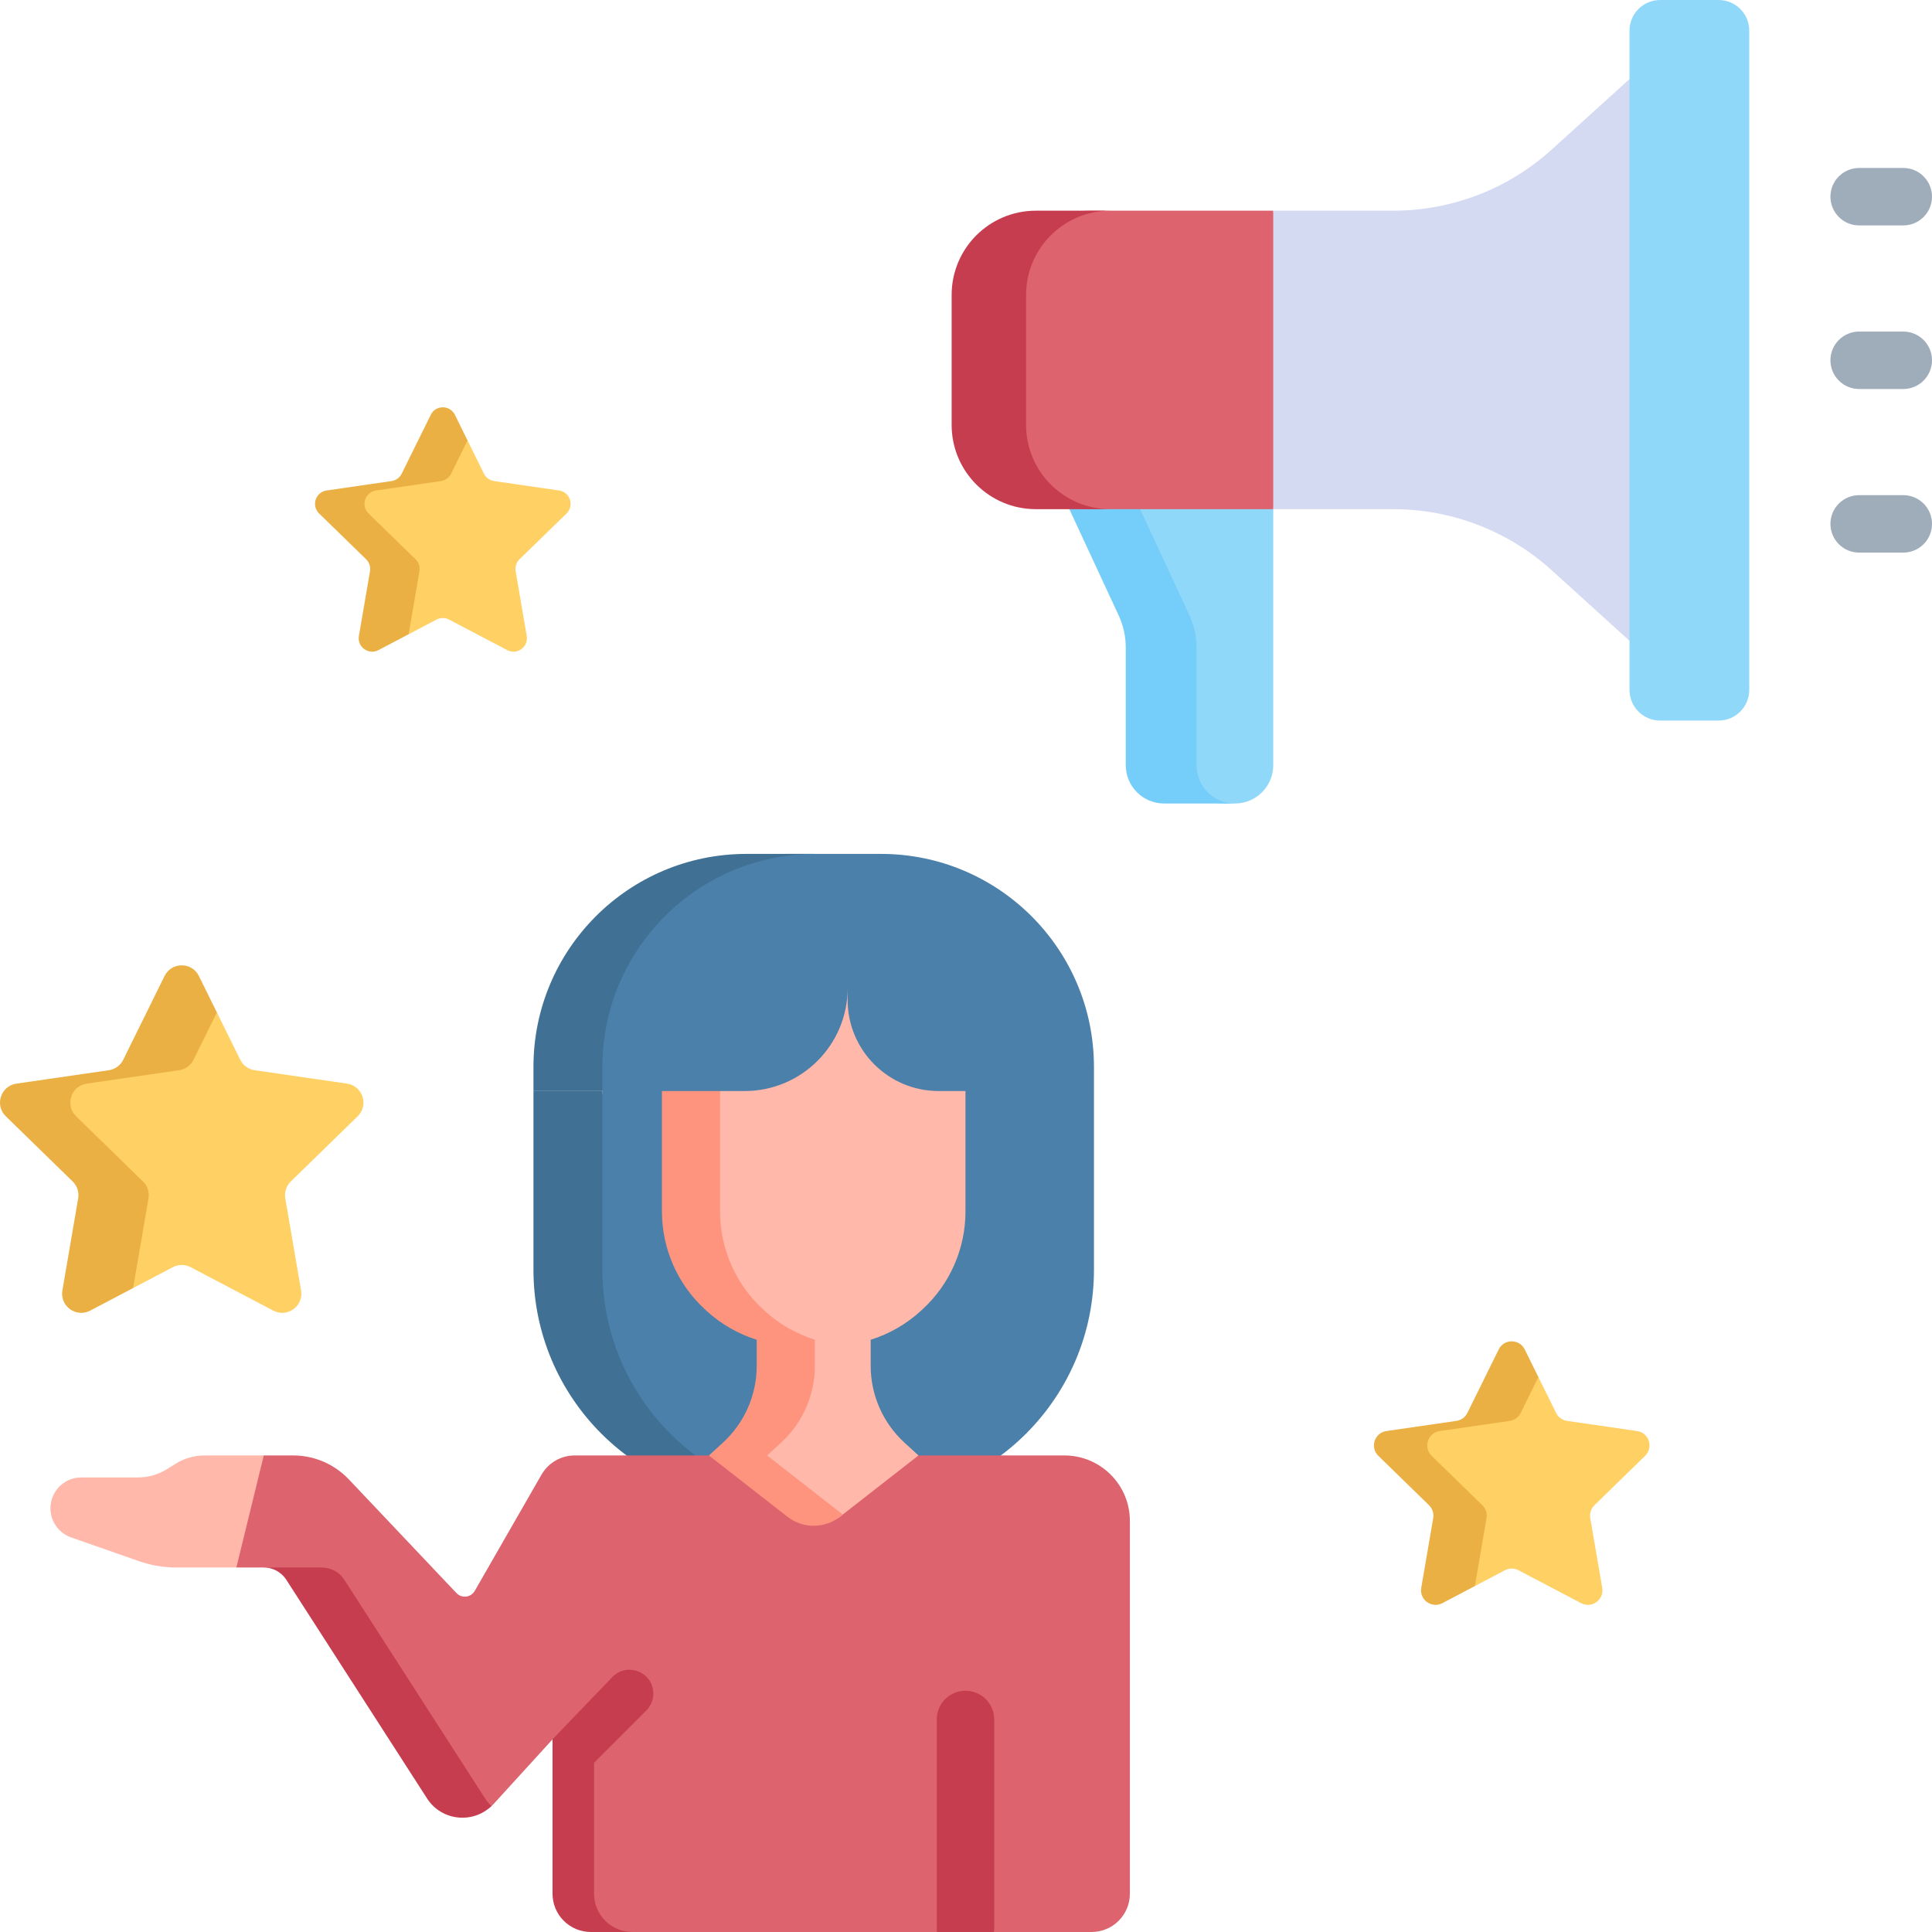
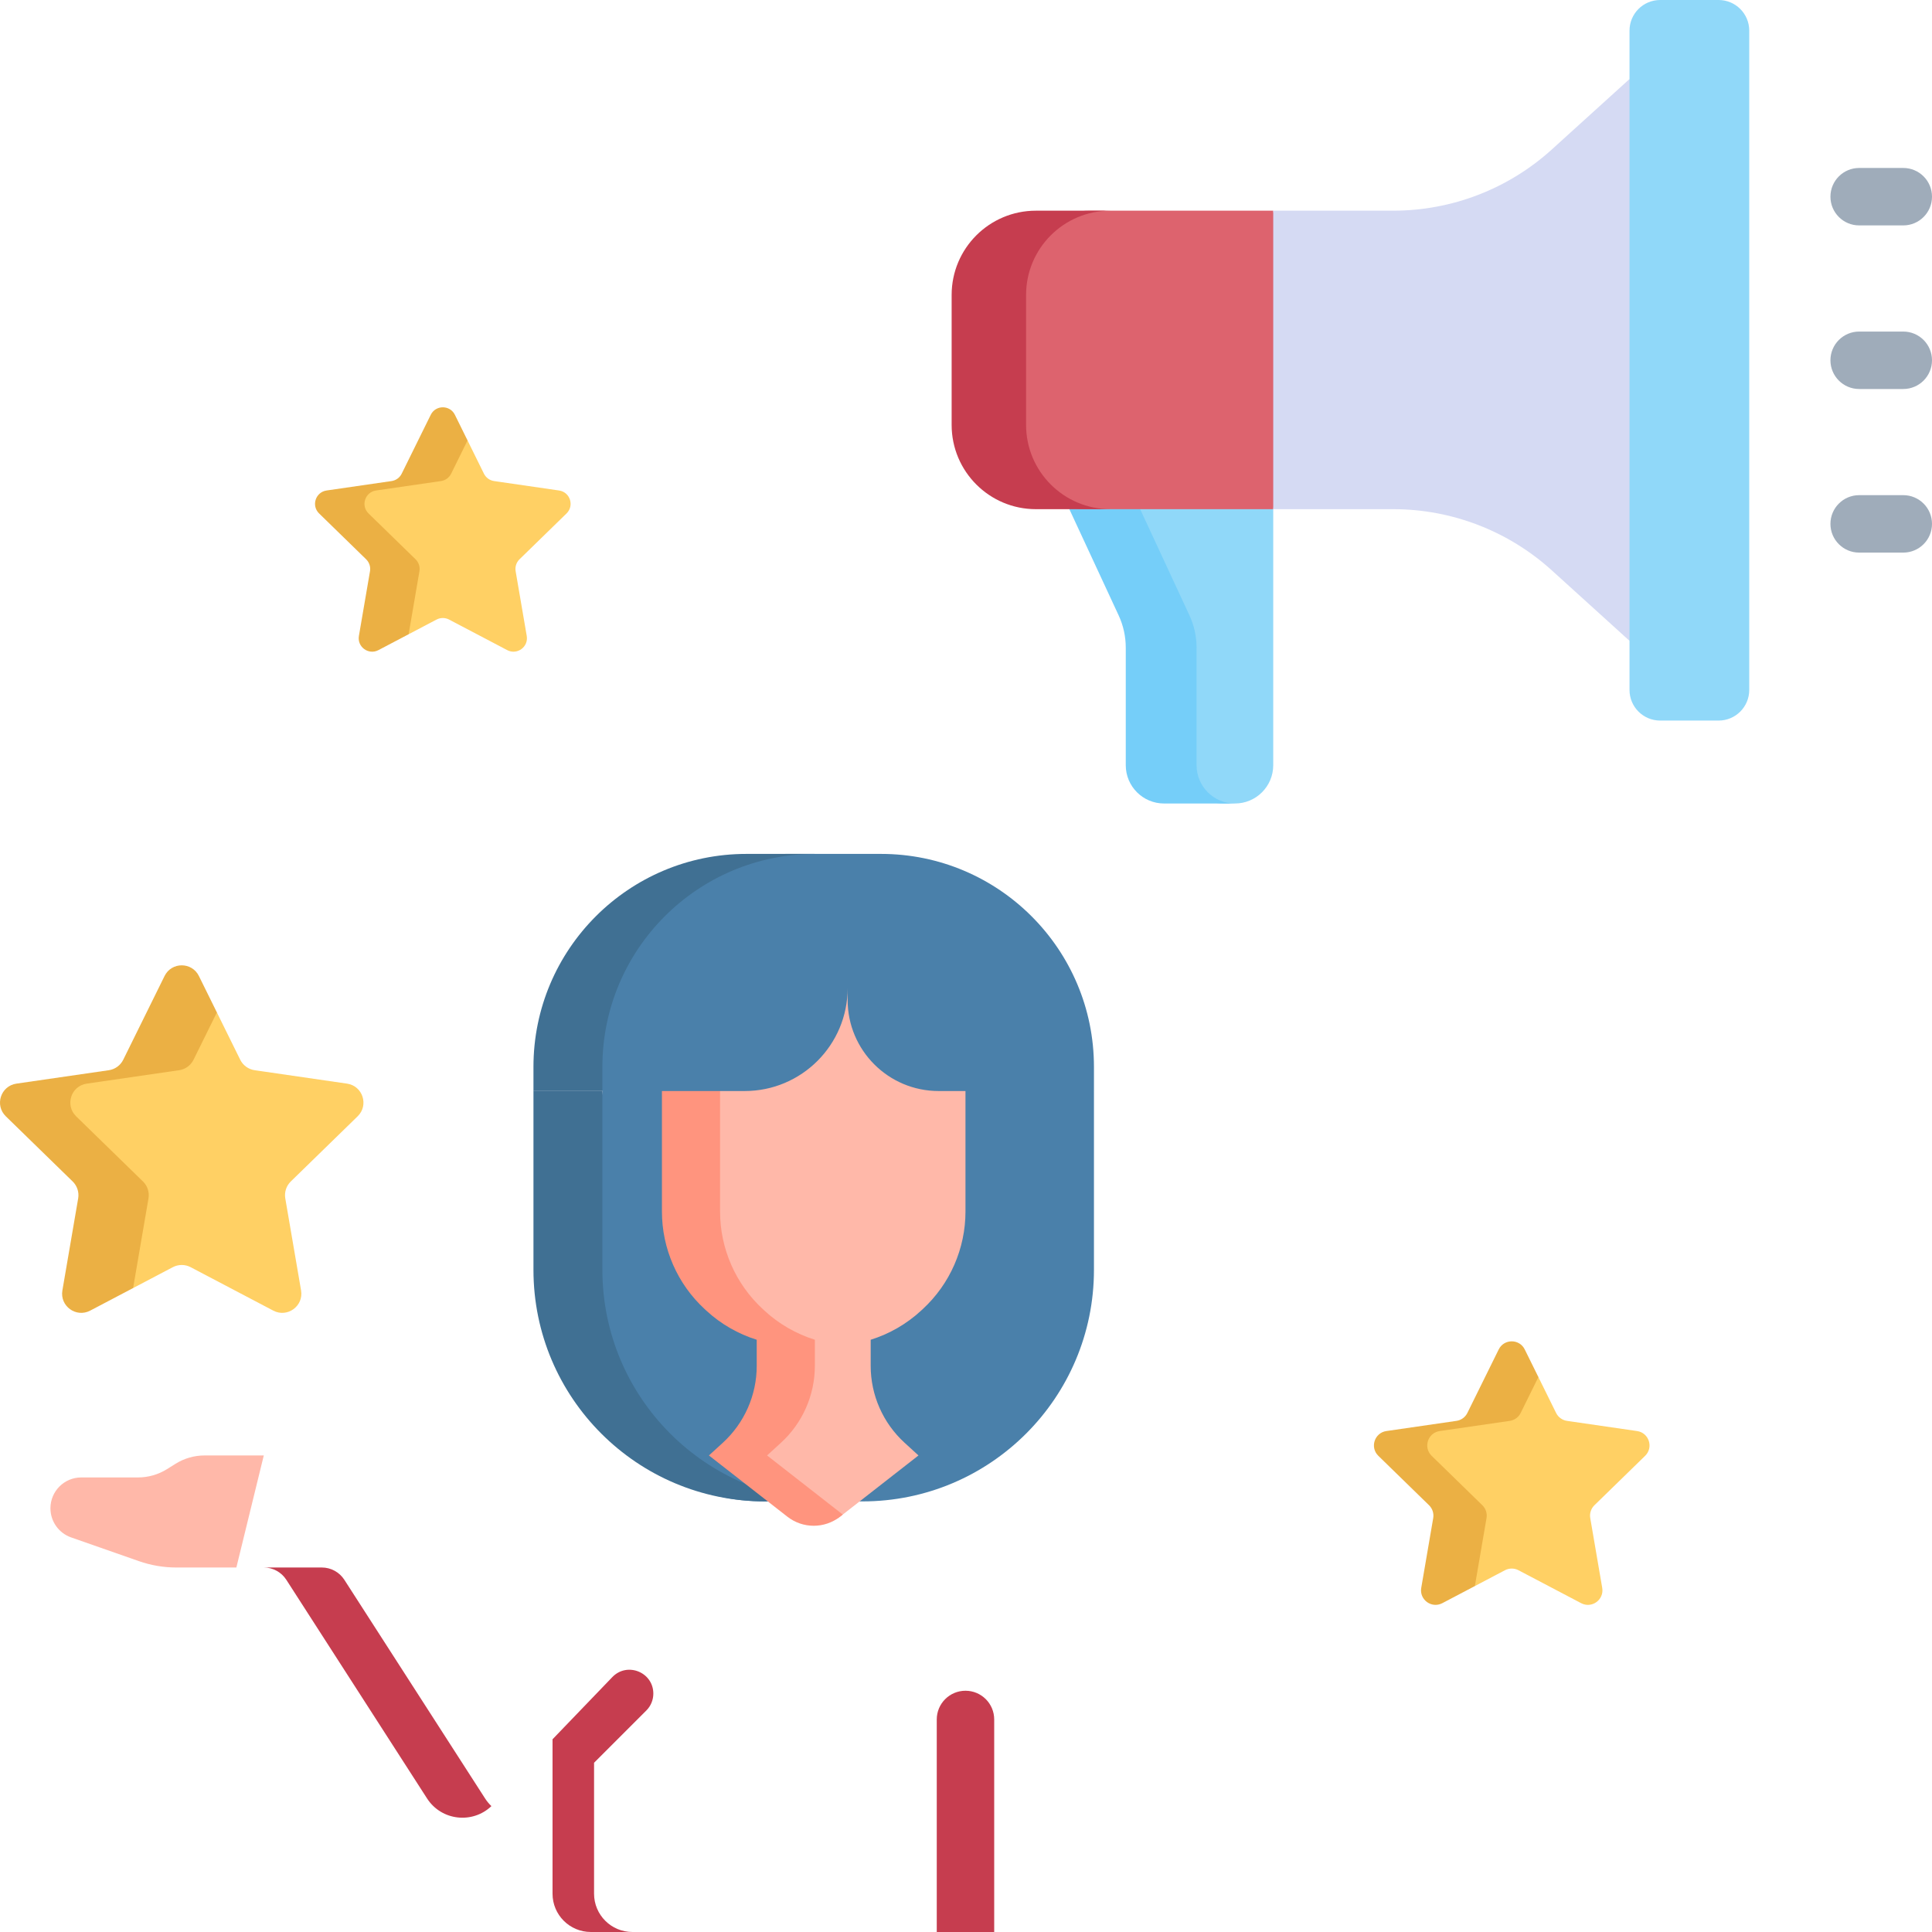
<svg xmlns="http://www.w3.org/2000/svg" id="Capa_1" height="512" viewBox="0 0 512 512" width="512">
  <g>
    <g>
      <path d="m297.24 126.712 13.678 36.368c1.242 2.677 1.886 5.593 1.886 8.545v31.162c0 5.605 5.711 10.149 11.316 10.149h3.15c5.605 0 10.149-4.544 10.149-10.149v-76.074h-40.179z" fill="#90d8f9" />
    </g>
    <g>
      <path d="m317.103 202.787v-31.162c0-2.951-.644-5.867-1.886-8.545l-16.878-36.368h-18.765l16.878 36.368c1.242 2.677 1.886 5.593 1.886 8.545v31.162c0 5.605 4.544 10.149 10.149 10.149h18.765c-5.605-.001-10.149-4.544-10.149-10.149z" fill="#75cef9" />
    </g>
    <g>
      <path d="m343.74 100.054-6.321 34.882h-49.659c-12.15 0-21.24-9.85-21.24-22v-35.102c0-12.15 10.17-22 22.32-22h48.579z" fill="#dd636e" />
    </g>
    <g>
      <path d="m271.923 112.61v-34.449c0-12.331 9.996-22.327 22.327-22.327h-19.729c-12.331 0-22.327 9.996-22.327 22.327v34.448c0 12.331 9.996 22.327 22.327 22.327h19.729c-12.331.001-22.327-9.996-22.327-22.326z" fill="#c63d4f" />
    </g>
    <g>
      <path d="m369.227 55.834h-31.808v79.102h31.808c15.527 0 30.499 5.776 42.003 16.205l20.608 18.682 22.962-72.11-22.962-76.767-20.608 18.683c-11.504 10.429-26.476 16.205-42.003 16.205z" fill="#d5daf3" />
    </g>
    <g>
      <path d="m463.567 182.838v-174.719c0-4.484-3.635-8.119-8.119-8.119h-15.492c-4.484 0-8.119 3.635-8.119 8.119v174.719c0 4.484 3.635 8.119 8.119 8.119h15.492c4.484 0 8.119-3.635 8.119-8.119z" fill="#90d8f9" />
    </g>
    <g>
      <path d="m504.388 59.735h-11.691c-4.204 0-7.612-3.408-7.612-7.611s3.407-7.611 7.612-7.611h11.691c4.204 0 7.612 3.408 7.612 7.611s-3.407 7.611-7.612 7.611z" fill="#9facba" />
    </g>
    <g>
      <path d="m504.388 103.09h-11.691c-4.204 0-7.612-3.408-7.612-7.611s3.407-7.611 7.612-7.611h11.691c4.204 0 7.612 3.408 7.612 7.611s-3.407 7.611-7.612 7.611z" fill="#9facba" />
    </g>
    <g>
      <path d="m504.388 146.445h-11.691c-4.204 0-7.612-3.408-7.612-7.611 0-4.204 3.407-7.612 7.612-7.612h11.691c4.204 0 7.612 3.408 7.612 7.612 0 4.203-3.407 7.611-7.612 7.611z" fill="#9facba" />
    </g>
    <g>
      <path d="m159.64 289.135-4.36 47.384c0 33.893 13.568 61.369 47.461 61.369h25.799c33.893 0 61.369-27.476 61.369-61.369v-47.384l-65.389-43.289z" fill="#4a80aa" />
    </g>
    <g>
      <path d="m159.64 336.518v-47.384h-18.268v47.384c0 33.893 27.476 61.369 61.369 61.369h18.268c-33.893.001-61.369-27.475-61.369-61.369z" fill="#407093" />
    </g>
    <g>
-       <path d="m282.074 385.709h-38.666l-29.988 11.396-25.546-11.396h-35.573c-3.634 0-6.99 1.943-8.8 5.094l-17.688 30.796c-1.016 1.768-3.449 2.058-4.851.577l-28.517-30.123c-3.833-4.049-9.164-6.343-14.74-6.343h-7.798l-13.661 8.383-.913 16.441 7.307 4.871h7.267c2.416 0 13.506 1.228 14.813 3.259l34.02 49.361c3.967 6.164 7.128 15.471 12.066 10.054l15.62-17.135 6.874 40.201c0 5.605 4.835 10.854 10.44 10.854h84.511l7.749-14.093 7.474 14.094h25.806c5.605 0 10.149-4.544 10.149-10.149v-98.788c-.001-9.584-7.771-17.354-17.355-17.354z" fill="#dd636e" />
-     </g>
+       </g>
    <g>
      <path d="m13.366 399.71c0 3.474 2.195 6.568 5.474 7.716l17.975 6.292c3.191 1.117 6.548 1.688 9.929 1.688h15.895l7.267-29.696h-15.704c-2.716 0-5.377.764-7.679 2.205l-2.264 1.417c-2.302 1.441-4.963 2.205-7.679 2.205h-15.04c-4.514-.002-8.174 3.658-8.174 8.173z" fill="#ffb8a9" />
    </g>
    <path d="m263.474 512v-56.325c0-4.204-3.407-7.611-7.611-7.611s-7.612 3.408-7.612 7.611v56.325z" fill="#c63d4f" />
    <g>
      <path d="m128.546 476.6-37.289-57.936c-1.308-2.032-3.558-3.259-5.974-3.259h-15.376c2.416 0 4.666 1.228 5.974 3.259l37.289 57.936c3.819 5.934 12.044 6.817 17.059 2.042-.624-.596-1.19-1.276-1.683-2.042z" fill="#c63d4f" />
    </g>
    <g>
      <path d="m190.92 268.31-5.69 52.751c0 9.824 4.105 19.201 11.324 25.865l.438.404c3.858 3.561 8.431 6.174 13.358 7.718v6.916c0 7.757-3.263 15.156-8.99 20.387l-5.13 3.358 13.77 11.217c4.097 3.198 8.515 8.217 12.611 5.019l20.796-16.236-3.676-3.358c-5.727-5.231-8.99-12.631-8.99-20.387v-6.916c4.927-1.543 9.5-4.156 13.358-7.718l.438-.404c7.218-6.664 11.324-16.041 11.324-25.865v-52.751l-30.539-19.059z" fill="#ffb8a9" />
    </g>
    <g>
      <path d="m203.279 385.709 3.676-3.358c5.727-5.231 8.99-12.631 8.99-20.387v-6.916c-4.927-1.543-9.5-4.156-13.358-7.718l-.438-.404c-7.219-6.664-11.324-16.041-11.324-25.865v-52.751l40.347-15.409-5.848-3.65-49.904 19.059v52.751c0 9.824 4.105 19.201 11.324 25.865l.438.404c3.858 3.561 8.431 6.174 13.358 7.718v6.916c0 7.757-3.263 15.156-8.99 20.387l-3.676 3.358 20.796 16.236c4.097 3.198 9.844 3.198 13.941 0l.732-.571z" fill="#ff947e" />
    </g>
    <path d="m233.472 226.294h-25.092c-31.169 0-53.1 25.268-53.1 56.437l4.36 6.403h37.714c15.066 0 27.28-12.213 27.28-27.28v3.166c0 13.317 10.796 24.113 24.113 24.113h3.654 37.509v-6.403c-.001-31.168-25.268-56.436-56.438-56.436z" fill="#4a80aa" />
    <g>
      <path d="m216.077 226.294h-18.268c-31.169 0-56.437 25.268-56.437 56.437v6.403h18.268v-6.403c0-31.169 25.267-56.437 56.437-56.437z" fill="#407093" />
    </g>
    <g>
      <path d="m45.799 335.816-10.524 5.533-4.573-3.693c-3.723 1.957-8.074-1.204-7.363-5.349l6.091-15.129c.282-1.646-.263-3.326-1.459-4.491l-20.943-15.826c-3.012-2.936-1.35-8.05 2.812-8.655l25.699-4.244c1.653-.24 3.082-1.278 3.821-2.776l6.66-18.9c1.861-3.771 3.024-.531 4.885 3.24l6.572 2.781 6.185 12.532c.739 1.498 2.168 2.536 3.821 2.776l24.488 3.558c4.162.605 5.824 5.72 2.812 8.655l-17.719 17.272c-1.196 1.166-1.742 2.845-1.459 4.491l4.183 24.389c.711 4.145-3.64 7.306-7.363 5.349l-21.902-11.515c-1.48-.775-3.246-.775-4.724.002z" fill="#ffd064" />
    </g>
    <g>
      <path d="m39.35 317.593c.282-1.646-.263-3.326-1.459-4.491l-17.719-17.272c-3.012-2.936-1.35-8.051 2.812-8.655l24.488-3.558c1.653-.24 3.082-1.278 3.821-2.776l6.185-12.532-4.766-9.657c-1.861-3.771-7.239-3.771-9.101 0l-10.951 22.19c-.739 1.498-2.168 2.536-3.821 2.776l-24.489 3.556c-4.162.605-5.824 5.72-2.812 8.655l17.719 17.272c1.196 1.166 1.742 2.845 1.459 4.491l-4.183 24.389c-.711 4.145 3.64 7.306 7.363 5.349l11.379-5.982z" fill="#ebb044" />
    </g>
    <g>
      <path d="m398.835 416.128-7.98 4.195-3.467-2.801c-2.823 1.484-6.122-.913-5.583-4.056l4.619-11.471c.214-1.248-.2-2.522-1.107-3.406l-15.881-11.999c-2.284-2.226-1.023-6.104 2.132-6.563l19.487-3.218c1.253-.182 2.337-.969 2.897-2.105l5.05-14.331c1.411-2.86 2.293-.403 3.704 2.457l4.983 2.109 4.69 9.503c.56 1.136 1.644 1.923 2.897 2.105l18.568 2.698c3.156.459 4.416 4.337 2.132 6.563l-13.436 13.097c-.907.884-1.321 2.158-1.107 3.406l3.172 18.493c.539 3.143-2.76 5.54-5.583 4.056l-16.608-8.731c-1.119-.59-2.458-.59-3.579-.001z" fill="#ffd064" />
    </g>
    <g>
      <path d="m393.945 402.31c.214-1.248-.2-2.522-1.107-3.406l-13.436-13.097c-2.284-2.226-1.023-6.104 2.132-6.563l18.568-2.698c1.253-.182 2.337-.969 2.897-2.105l4.69-9.503-3.614-7.323c-1.411-2.86-5.489-2.86-6.901 0l-8.304 16.826c-.56 1.135-1.644 1.923-2.897 2.105l-18.568 2.698c-3.156.459-4.416 4.337-2.132 6.563l13.436 13.097c.907.884 1.321 2.158 1.107 3.406l-3.172 18.493c-.539 3.143 2.76 5.54 5.583 4.056l8.628-4.536z" fill="#ebb044" />
    </g>
    <g>
      <path d="m115.69 164.191-7.4 3.89-3.215-2.597c-2.618 1.376-5.677-.847-5.177-3.761l4.283-10.638c.199-1.157-.185-2.339-1.026-3.158l-14.728-11.128c-2.118-2.064-.949-5.661 1.978-6.086l18.071-2.984c1.162-.169 2.167-.899 2.687-1.952l4.683-13.29c1.309-2.652 2.126-.374 3.435 2.278l4.621 1.956 4.349 8.812c.52 1.053 1.524 1.783 2.687 1.952l17.219 2.502c2.927.425 4.095 4.022 1.978 6.086l-12.46 12.145c-.841.82-1.225 2.001-1.026 3.158l2.941 17.15c.5 2.915-2.56 5.138-5.177 3.761l-15.401-8.097c-1.04-.546-2.282-.546-3.322.001z" fill="#ffd064" />
    </g>
    <g>
      <path d="m111.156 151.377c.199-1.157-.185-2.338-1.026-3.158l-12.46-12.145c-2.118-2.064-.949-5.661 1.978-6.086l17.219-2.502c1.162-.169 2.167-.899 2.687-1.952l4.349-8.813-3.351-6.791c-1.309-2.652-5.091-2.652-6.399 0l-7.701 15.603c-.52 1.053-1.524 1.783-2.687 1.952l-17.219 2.502c-2.927.425-4.095 4.022-1.978 6.086l12.46 12.145c.841.82 1.225 2.001 1.026 3.158l-2.941 17.15c-.5 2.915 2.56 5.138 5.177 3.762l8.001-4.207z" fill="#ebb044" />
    </g>
    <path d="m173.14 448.829c0-5.688-6.928-8.478-10.87-4.379l-15.843 16.476v40.924c0 5.605 4.544 10.149 10.149 10.149h11.005c-5.605 0-10.149-4.544-10.149-10.149v-34.697l13.858-13.858c1.185-1.184 1.85-2.791 1.85-4.466z" fill="#c63d4f" />
  </g>
</svg>